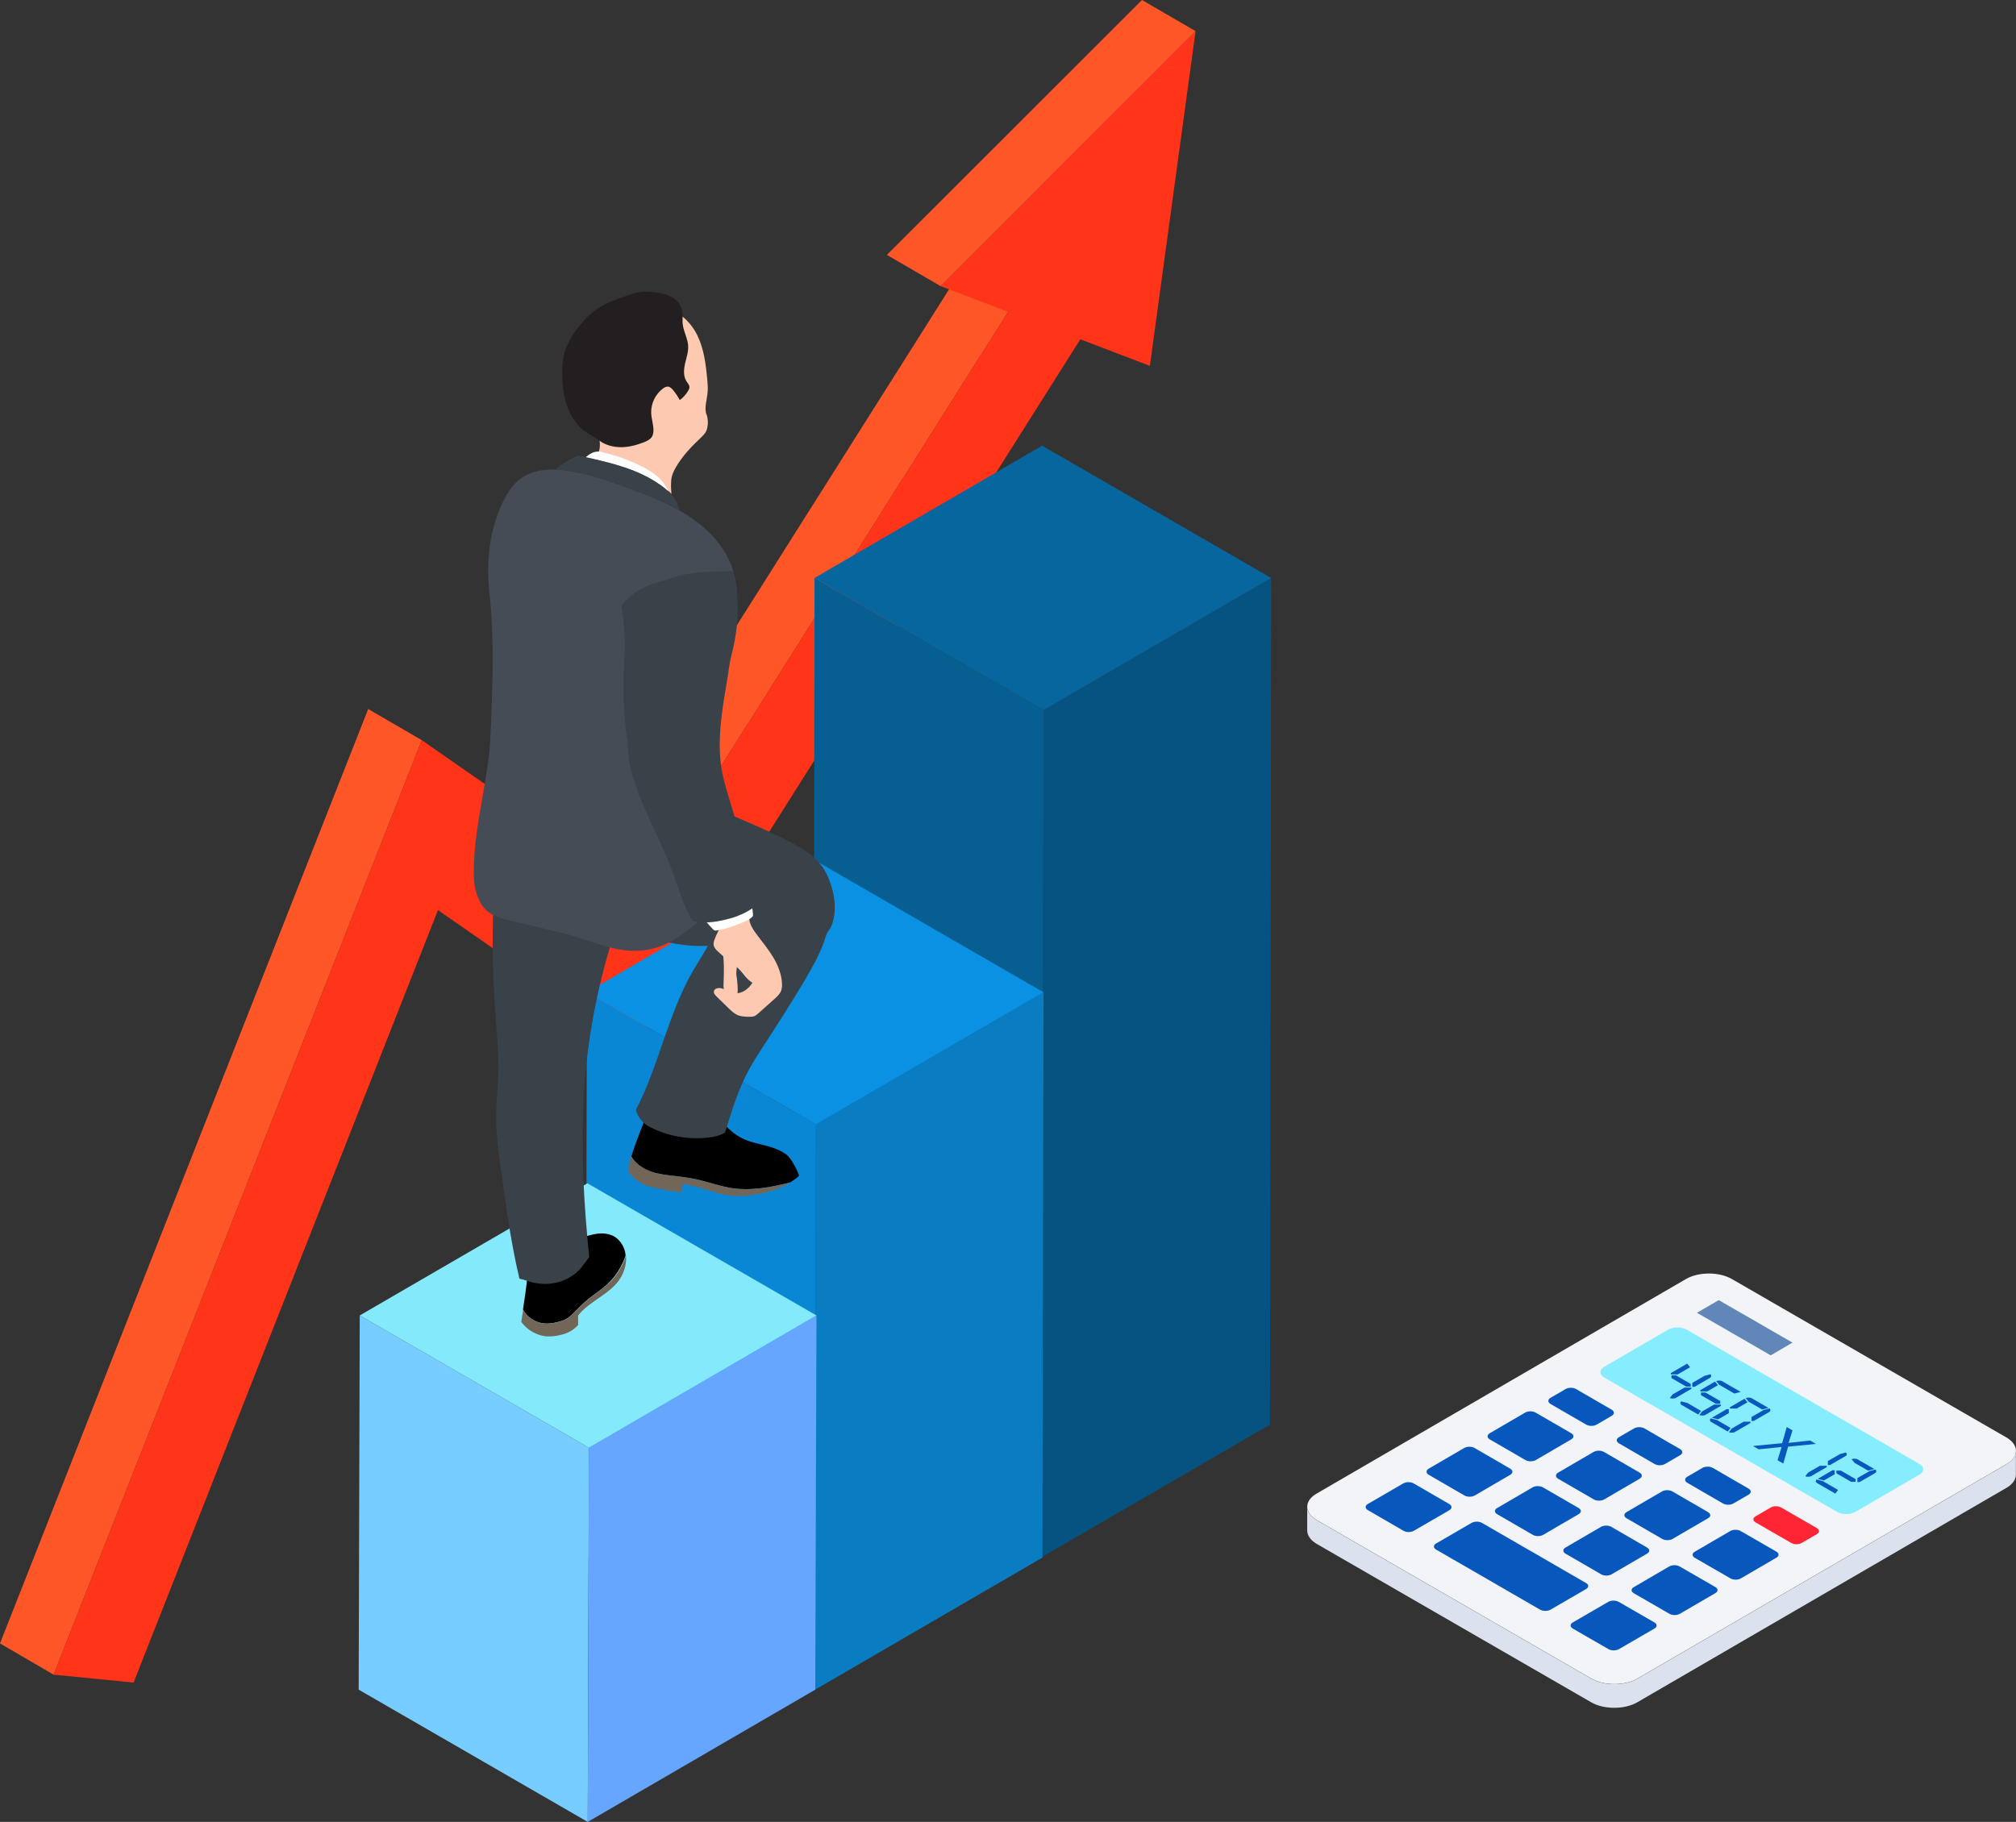
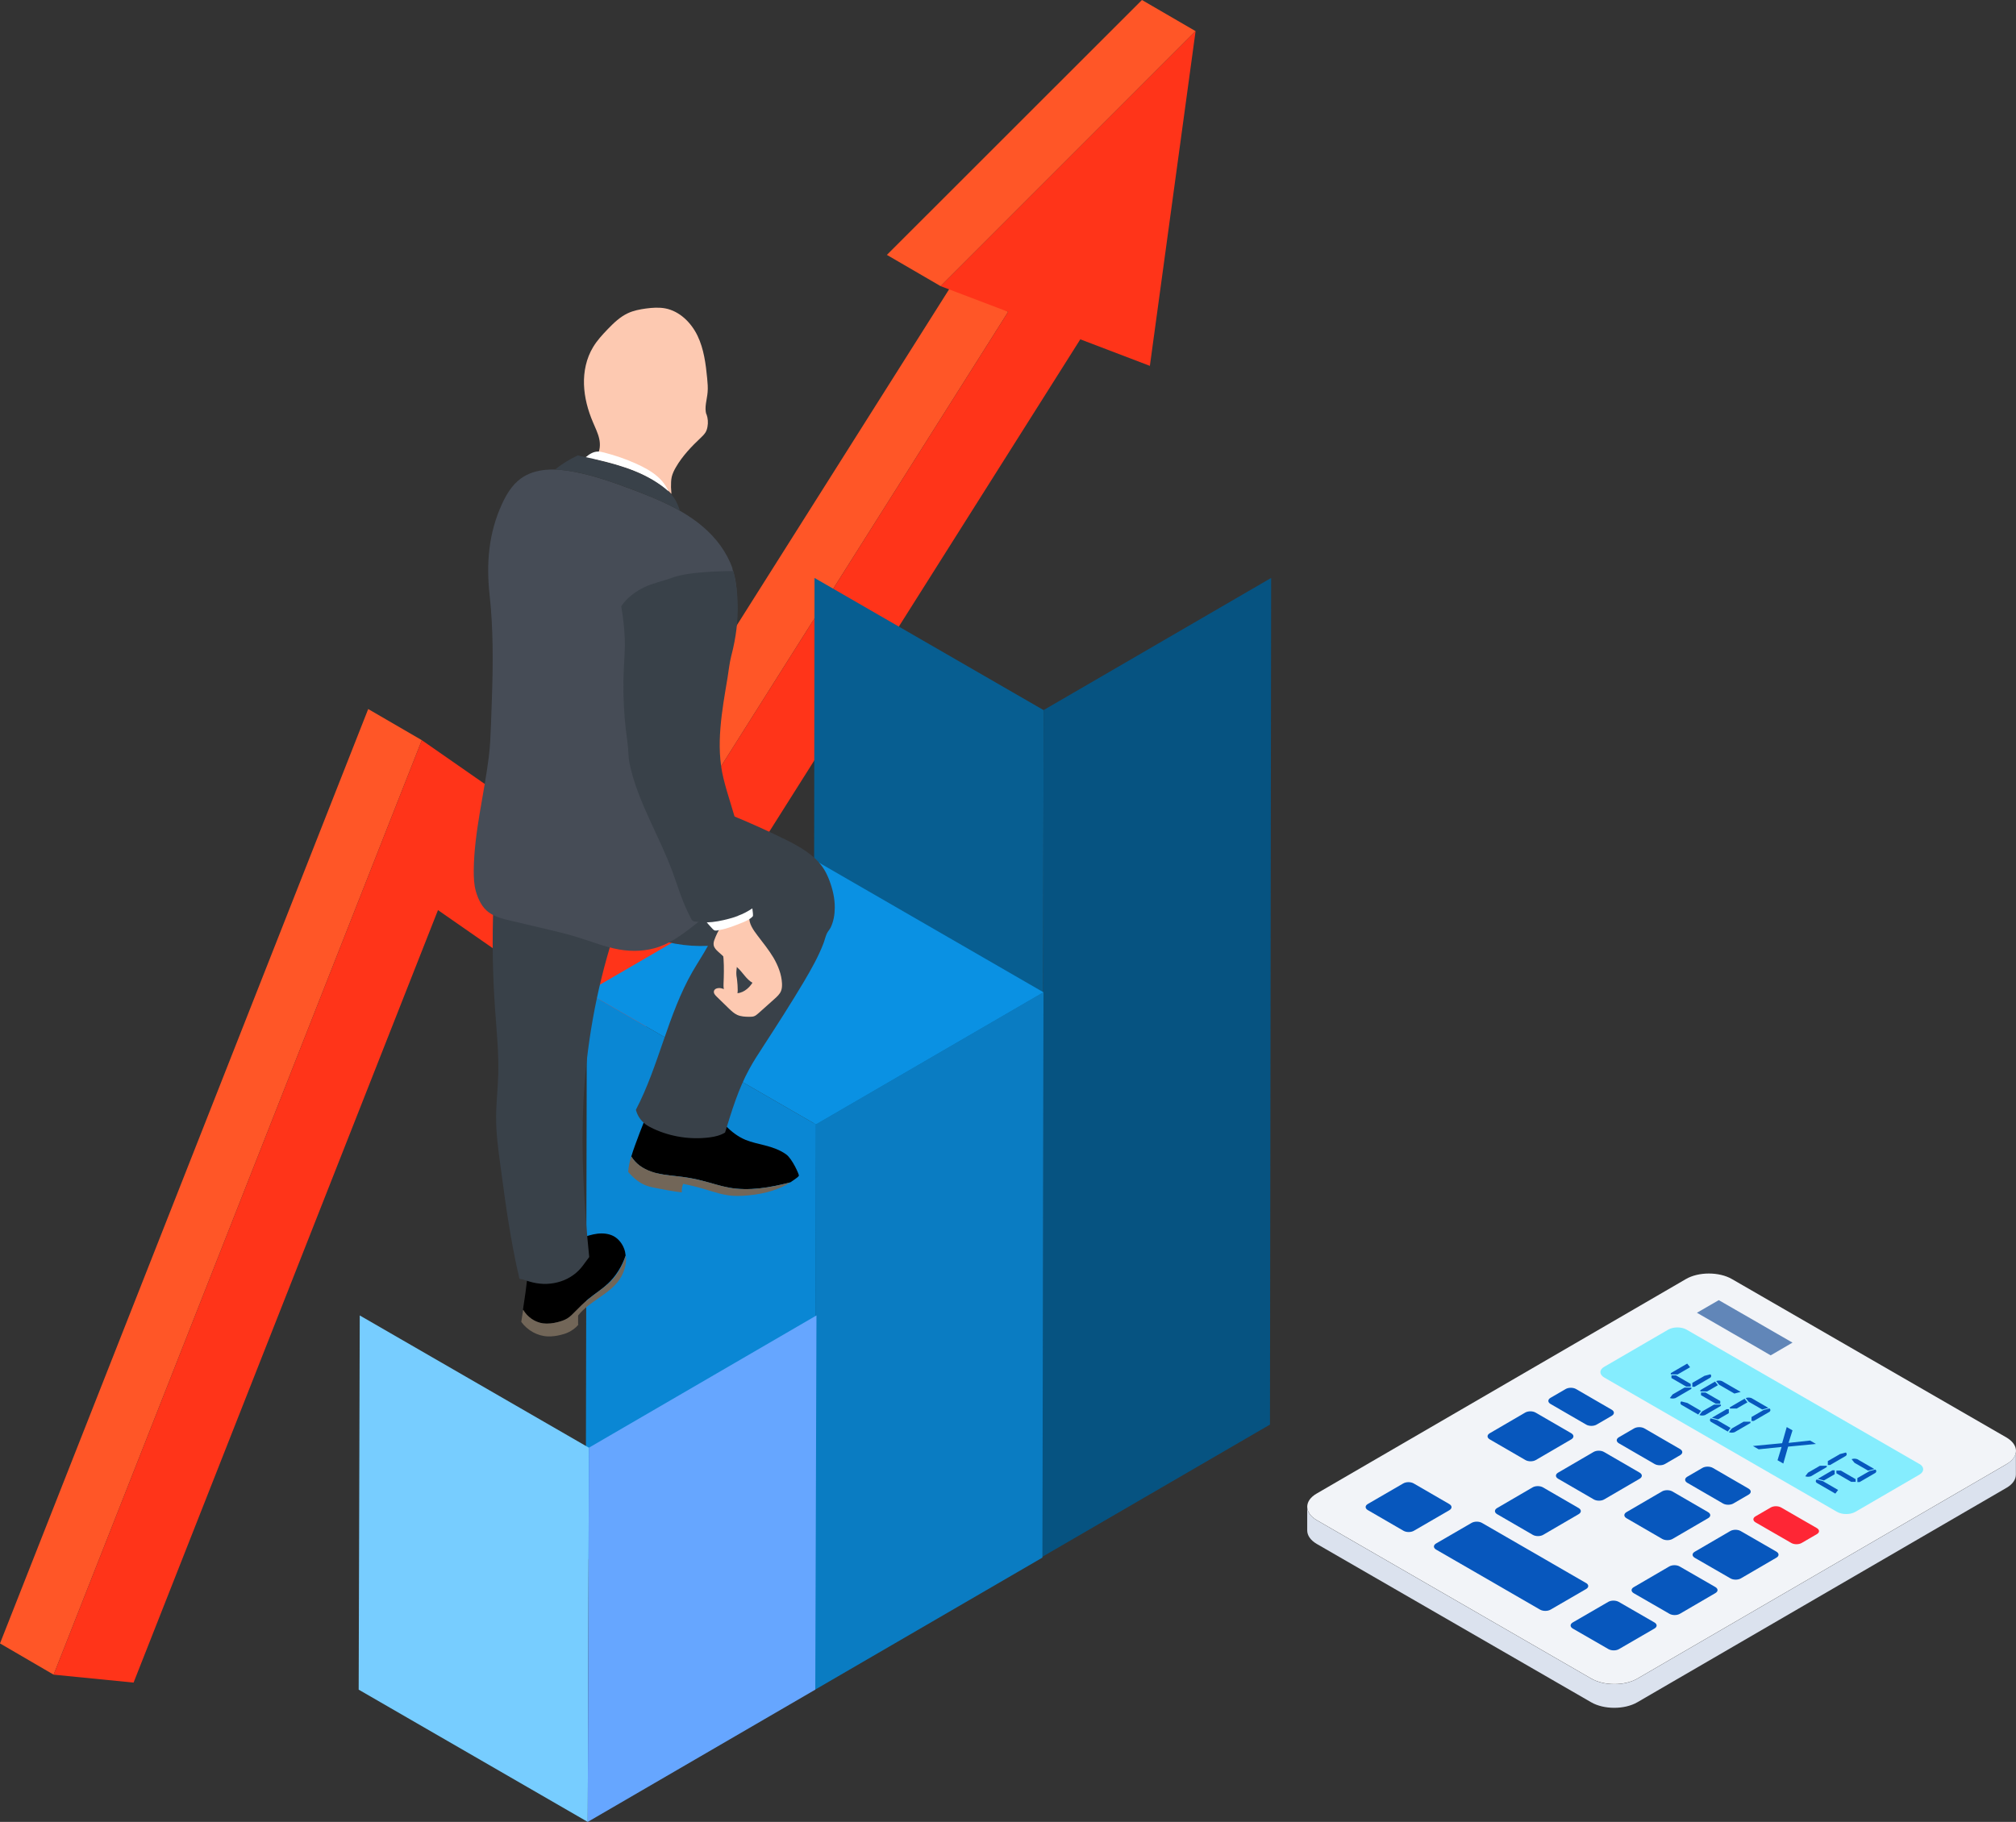
<svg xmlns="http://www.w3.org/2000/svg" id="_レイヤー_2" data-name="レイヤー 2" width="188.35" height="170.26" viewBox="0 0 188.35 170.26">
  <rect x="0" y="0" width="188.35" height="170.26" fill="#333333" stroke="none" />
  <defs>
    <style>
      .cls-1 {
        fill: #726658;
      }

      .cls-2 {
        fill: #77cdff;
      }

      .cls-3 {
        fill: #075e91;
      }

      .cls-4 {
        fill: #fff;
      }

      .cls-5 {
        fill: #6186b8;
      }

      .cls-6 {
        fill: #065381;
      }

      .cls-7 {
        fill: #66a6ff;
      }

      .cls-8 {
        fill: #ff5627;
      }

      .cls-9 {
        fill: #0757bd;
      }

      .cls-10 {
        fill: #231f20;
      }

      .cls-11 {
        isolation: isolate;
      }

      .cls-12 {
        fill: #464c56;
      }

      .cls-13 {
        fill: #83e9fb;
      }

      .cls-14 {
        fill: #ff3419;
      }

      .cls-15 {
        fill: #0a91e3;
      }

      .cls-16 {
        fill: #394149;
      }

      .cls-17 {
        fill: #dbe2ee;
      }

      .cls-18 {
        fill: #fdc9b1;
      }

      .cls-19 {
        fill: #07669e;
      }

      .cls-20 {
        fill: #85edfe;
      }

      .cls-21 {
        fill: #fe2635;
      }

      .cls-22 {
        fill: #f2f4f8;
      }

      .cls-23 {
        fill: #0a7cc2;
      }

      .cls-24 {
        fill: #0a87d4;
      }
    </style>
  </defs>
  <g id="_レイヤー_2-2" data-name="レイヤー 2">
    <g>
      <g>
        <g id="Arrow">
          <polygon class="cls-8" points="59.9 83.43 54.89 80.52 89.18 26.23 94.19 29.14 59.9 83.43" />
          <polygon class="cls-8" points="87.88 26.74 82.86 23.82 106.69 0 111.7 2.91 87.88 26.74" />
          <polygon class="cls-8" points="5.01 156.5 0 153.58 34.4 66.26 39.41 69.17 5.01 156.5" />
          <polygon class="cls-14" points="87.88 26.74 111.7 2.91 107.43 34.19 100.93 31.71 59.21 97.77 40.92 85.05 12.48 157.24 5.01 156.5 39.41 69.17 59.9 83.43 94.19 29.14 87.88 26.74" />
        </g>
        <g id="Chart">
          <g>
            <g class="cls-11">
              <polygon class="cls-3" points="76.1 54.01 75.99 133.13 97.39 145.48 97.5 66.36 76.1 54.01" />
              <polygon class="cls-6" points="97.5 66.36 97.39 145.48 118.65 133.13 118.76 54.01 97.5 66.36" />
-               <polygon class="cls-19" points="97.36 41.65 76.1 54.01 97.5 66.36 118.76 54.01 97.36 41.65" />
            </g>
            <g class="cls-11">
              <polygon class="cls-24" points="54.83 92.73 54.72 145.56 76.12 157.92 76.23 105.08 54.83 92.73" />
              <polygon class="cls-23" points="76.23 105.08 76.12 157.92 97.39 145.56 97.49 92.73 76.23 105.08" />
              <polygon class="cls-15" points="76.09 80.37 54.83 92.73 76.23 105.08 97.49 92.73 76.09 80.37" />
            </g>
            <g class="cls-11">
              <polygon class="cls-2" points="33.61 122.93 33.51 157.9 54.91 170.26 55.02 135.29 33.61 122.93" />
              <polygon class="cls-7" points="55.02 135.29 54.91 170.26 76.17 157.9 76.28 122.93 55.02 135.29" />
-               <polygon class="cls-13" points="54.88 110.58 33.61 122.93 55.02 135.29 76.28 122.93 54.88 110.58" />
            </g>
          </g>
        </g>
        <g id="Man">
          <path d="M50.71,123.66c.47.07.96,0,1.42-.12.3-.08.61-.17.87-.34.28-.17.52-.42.75-.66.39-.4.78-.79,1.21-1.14.59-.48,1.24-.89,1.8-1.41.78-.72,1.36-1.66,1.69-2.67-.02-.2-.06-.41-.13-.6-.18-.5-.53-.95-.99-1.2-.46-.24-1-.29-1.51-.23-.51.06-1.01.23-1.5.39-.39.13-.68.43-1.07.55-.39.13-.8.23-1.16.44-.26.15-.48.34-.7.54-.54.49-1.07,1.01-1.57,1.55-.15.17-.32.38-.53.47-.12,1.06-.26,2.11-.43,3.16.38.66,1.07,1.16,1.84,1.27Z" />
          <path class="cls-1" d="M56.77,120c-.56.52-1.21.92-1.8,1.41-.43.35-.82.75-1.21,1.14-.23.24-.47.48-.75.66-.27.16-.57.26-.87.34-.46.12-.95.18-1.42.12-.76-.11-1.45-.6-1.84-1.27-.06.38-.12.75-.18,1.13.58.8,1.52,1.33,2.5,1.36.38.01.76-.04,1.14-.13.25-.06.5-.13.73-.24.37-.17.7-.41.96-.72,0-.02-.01-.04-.02-.06v-.8c1.05-1.35,2.91-1.96,3.87-3.37.26-.38.44-.81.54-1.26.07-.32.09-.65.06-.97-.32,1.02-.9,1.95-1.69,2.67Z" />
          <path d="M61.42,109.65c.79.19,1.6.23,2.4.34.62.08,1.23.2,1.83.36.82.21,1.61.49,2.44.63,1.91.35,3.85,0,5.75-.49.22-.14.43-.29.64-.45.06-.05.12-.1.16-.17.04-.07-.61-1.57-1.19-1.99-.58-.42-1.28-.66-1.98-.84-.61-.16-1.24-.28-1.82-.52-.7-.29-1.32-.77-1.85-1.31-.09-.09-.19-.2-.32-.22-.1-.02-.21.02-.3.06-2.22.81-4.84.68-6.94-.4-.32.79-.62,1.58-.91,2.38-.12.34-.25.69-.35,1.05.11.16.22.32.35.46.54.6,1.32.95,2.1,1.13Z" />
          <path class="cls-1" d="M68.09,110.98c-.83-.15-1.63-.43-2.44-.63-.6-.15-1.21-.27-1.83-.36-.8-.11-1.61-.15-2.4-.34s-1.56-.53-2.1-1.13c-.13-.14-.24-.3-.35-.46-.14.48-.25.96-.28,1.46.48.55,1.02,1.03,1.71,1.28.29.11.6.17.91.23.79.16,1.59.31,2.39.4-.02-.27.02-.55.13-.8.65.13,1.3.29,1.93.48.89.26,1.78.58,2.71.64.3.02.61.01.91,0,1.56-.09,3.13-.41,4.46-1.25-1.9.49-3.84.83-5.75.49Z" />
          <path class="cls-16" d="M68.21,76.13c1.74.71,3.45,1.48,5.14,2.31,1.39.69,2.82,1.48,3.64,2.8.21.34.37.7.51,1.07.3.81.5,1.66.49,2.52,0,.62-.11,1.28-.38,1.84-.1.2-.25.35-.35.55-.14.29-.21.64-.33.95-.47,1.23-1.13,2.39-1.8,3.53-1.23,2.07-2.53,4.09-3.84,6.11-.45.69-.9,1.38-1.29,2.1-1.02,1.86-1.64,3.91-2.26,5.93-.42.26-.95.39-1.44.45-1.78.23-3.63-.05-5.26-.81-.26-.12-.52-.26-.75-.43-.43-.33-.75-.81-.88-1.34,2.14-4.09,2.99-8.91,5.29-12.91.47-.81.99-1.59,1.44-2.41-2.03.1-4.08-.28-5.97-1.04.43-1.08,1.28-1.93,2.08-2.78.85-.91,1.65-1.87,2.4-2.87,1.09-1.46,2.07-2.99,3.05-4.53.2-.31.44-.67.5-1.03Z" />
          <path class="cls-16" d="M46.1,84.5c-.13,3.25-.08,6.51.15,9.76.14,2.05.36,4.11.3,6.17-.04,1.35-.2,2.69-.2,4.03,0,1.49.2,2.97.4,4.44.28,2.1.56,4.21.92,6.3.15.89.32,1.78.5,2.67.09.45.19.9.3,1.34.01.06.02.22.07.27.05.06.2.06.28.08.22.06.43.14.64.2.84.26,1.76.3,2.61.08.86-.21,1.65-.68,2.22-1.36.12-.14.22-.28.33-.43.14-.19.29-.39.43-.58-.49-4.8-.78-9.71-.54-14.53.26-5.2,1.18-10.37,2.75-15.33-.68.17-1.38-.12-2.05-.32-2.7-.8-5.33-1.81-7.96-2.81-.32-.12-.67-.24-1-.14-.06.02-.09.11-.14.15Z" />
          <path class="cls-12" d="M68.44,53.13c-.53-1.52-1.53-2.85-2.75-3.89-1.88-1.61-4.22-2.59-6.54-3.46-1.79-.68-3.6-1.32-5.47-1.68-1.72-.34-3.65-.4-5.05.64-.79.59-1.32,1.46-1.73,2.36-1.25,2.71-1.48,5.56-1.16,8.48.35,3.18.33,6.39.22,9.59-.03.86-.06,1.73-.09,2.59-.04.99-.08,1.98-.2,2.96-.44,3.52-1.37,7.05-1.41,10.61,0,.66.02,1.33.2,1.97.22.75.58,1.52,1.23,1.98.59.42,1.32.6,2.02.76,1.06.25,2.12.5,3.18.75,1.04.24,2.09.49,3.11.81,1.27.39,2.52.9,3.83,1.13,1.25.22,2.56.17,3.75-.25,1.19-.42,2.21-1.19,3.21-1.96.71-.55,1.42-1.11,1.95-1.83.57-.76.9-1.67,1.15-2.58.25-.92.21-1.82.13-2.77-.16-1.98-.64-3.92-1.08-5.86-.43-1.9-.84-3.82-.9-5.77-.02-.8.01-1.6.16-2.38.17-.93.49-1.82.81-2.71.29-.82.58-1.63.87-2.44.26-.74.64-1.52.77-2.29.26-1.59.31-3.2-.23-4.74Z" />
          <path class="cls-16" d="M68.52,53.36c.4,1.67.75,4.33-.2,7.94-.17.67-.24,1.36-.35,2.05-.51,3.05-1.13,6.33-.38,9.38.19.78.42,1.55.66,2.32.94,3.08,1.82,6.21,2.76,9.29-.6.54-1.3.96-2.05,1.25-.28.11-.57.19-.85.27-.95.26-1.96.43-2.94.29-.22-.03-.46-.02-.57-.23-.11-.22-.22-.44-.33-.66-.21-.45-.41-.9-.58-1.37-.3-.78-.55-1.58-.84-2.37-1.25-3.41-3.26-6.56-4.02-10.11-.15-.7-.11-1.38-.21-2.07-.11-.76-.2-1.52-.26-2.28-.12-1.51-.15-3.02-.08-4.53.04-.95.13-1.91.09-2.86-.04-.99-.16-2.04-.33-3.01.51-.78,1.29-1.36,2.13-1.77s1.77-.58,2.65-.91c1.71-.64,5.7-.61,5.7-.61Z" />
          <path class="cls-16" d="M53.68,44.09c1.88.37,3.69,1.01,5.47,1.68,1.49.57,2.99,1.17,4.37,1.96-.13-.43-.3-.84-.55-1.21-.32-.46-.75-.83-1.21-1.16-2.25-1.62-5.06-2.21-7.78-2.8-.76.35-1.48.8-2.13,1.32.61.02,1.23.1,1.82.22Z" />
          <path class="cls-18" d="M66,38.73c-.22-.62.06-1.42.11-2.07.04-.43,0-.87-.04-1.3-.13-1.36-.31-2.75-.9-3.98-.59-1.23-1.67-2.3-3.01-2.56-.59-.11-1.2-.07-1.8.01-.58.08-1.17.19-1.7.44-.73.34-1.32.91-1.88,1.49-.5.52-1,1.06-1.37,1.68-.63,1.04-.89,2.28-.85,3.49.04,1.21.36,2.41.84,3.53.21.5.46,1,.58,1.53.12.53.09,1.13-.21,1.58-.07.11-.15.21-.22.31,2.21.51,4.41,1.14,6.24,2.46.34.24.66.51.94.82-.02-.21-.03-.42-.04-.63,0-.33,0-.66.07-.97.08-.32.22-.61.39-.9.6-1.04,1.45-1.93,2.32-2.75.16-.15.31-.3.43-.48.11-.17.17-.37.2-.56.07-.38.04-.78-.09-1.15Z" />
          <path class="cls-4" d="M61.77,45.36c.24.17.47.36.69.56-.22-.51-.57-.98-.99-1.35-.59-.53-1.31-.91-2.04-1.24-.96-.43-1.97-.78-2.99-1.04-.2-.05-.4-.1-.6-.09-.42.01-.78.24-1.11.52,2.48.54,4.99,1.16,7.04,2.64Z" />
          <g>
            <path class="cls-18" d="M68.84,91.4c-.05-.25-.06-.5-.03-.75.02-.19.07-.4-.01-.57-.04-.08-.1-.15-.17-.21-.33-.32-.72-.59-1.14-.79.08.17.1.36.11.55.05.77.03,1.54,0,2.3-.01.29-.01.62.18.84.2.23.54.27.85.29.05,0,.11,0,.16-.02.06-.03.08-.11.1-.17.09-.35-.03-1.34-.05-1.47Z" />
            <path class="cls-18" d="M70,85.67c-.04.65.37,1.22.76,1.74.52.68,1.06,1.35,1.5,2.08.43.74.76,1.56.8,2.41.01.24,0,.49-.09.71-.12.3-.37.52-.61.74-.5.45-1,.89-1.5,1.34-.13.11-.26.23-.41.28-.14.05-.3.05-.45.05-.38,0-.76-.02-1.11-.17-.31-.14-.56-.38-.81-.62-.37-.36-.74-.73-1.12-1.09-.14-.14-.3-.31-.26-.51.05-.26.4-.33.66-.28.45.1.83.4,1.29.46.67.08,1.29-.4,1.65-.97-.58-.32-.92-1-1.42-1.43-.16-.14-.33-.25-.5-.38-.45-.33-.86-.71-1.27-1.08-.19-.17-.38-.36-.43-.61-.03-.16,0-.32.05-.47.07-.21.17-.42.26-.62.13-.27.28-.56.53-.73.13-.09.28-.15.43-.2.67-.24,1.38-.43,2.05-.67Z" />
          </g>
          <path class="cls-4" d="M68.95,85.59c-.28.11-.56.19-.85.27-.67.18-1.37.32-2.07.34.15.16.28.33.43.48.08.09.22.26.34.28.13.03.34-.04.47-.06.7-.12,1.37-.4,2.03-.66.37-.15.76-.31,1.03-.61.05-.06,0-.41-.04-.74-.42.28-.87.52-1.34.69Z" />
-           <path class="cls-10" d="M55.99,41.17c.58.44,1.33.62,2.05.62.73,0,1.44-.2,2.12-.46.28-.11.57-.25.74-.5.11-.18.15-.41.15-.62,0-.53-.18-1.05-.21-1.59-.04-.89.39-1.79,1.11-2.32.14-.1.3-.19.47-.17.19.02.34.18.47.33.24.29.44.6.62.93.32-.24.59-.54.79-.88.06-.1.12-.22.11-.34,0-.2-.16-.36-.27-.53-.31-.48-.26-1.1-.14-1.66.13-.55.33-1.11.29-1.68-.03-.48-.23-.94-.37-1.4-.11-.35-.17-.69-.15-1.06.03-.78-.1-1.46-.78-1.94-.48-.34-1.08-.48-1.66-.57-.51-.07-1.04-.11-1.55-.03-.42.06-.82.2-1.22.33-.93.32-1.87.64-2.69,1.18-.69.46-1.28,1.07-1.8,1.72-.65.83-1.21,1.76-1.42,2.79-.1.48-.12.98-.12,1.47,0,1.16.12,2.34.55,3.41.26.65.64,1.25,1.14,1.75.52.51,1.19.8,1.77,1.23Z" />
+           <path class="cls-10" d="M55.99,41.17Z" />
        </g>
      </g>
      <g id="Calculator">
        <g>
          <path class="cls-22" d="M187.45,134.33c1.19.69,1.2,1.81.02,2.49l-34.49,20.04c-1.18.69-3.11.69-4.31,0l-25.64-14.8c-1.19-.69-1.2-1.81-.01-2.49l34.49-20.04c1.18-.69,3.11-.69,4.3,0l25.64,14.8Z" />
          <path class="cls-17" d="M187.47,136.83l-34.49,20.04c-1.18.69-3.11.69-4.31,0l-25.64-14.8c-.6-.35-.9-.8-.9-1.26v2.21c0,.45.29.91.89,1.26l25.64,14.8c1.19.69,3.12.69,4.31,0l34.49-20.04c.59-.34.88-.79.88-1.24v-2.21c0,.45-.29.9-.88,1.24Z" />
          <path class="cls-9" d="M150.58,131.74c.27.16.27.41,0,.57l-1.41.82c-.27.16-.71.16-.98,0l-3.33-1.93c-.27-.16-.27-.41,0-.57l1.41-.82c.27-.16.71-.16.98,0l3.33,1.93Z" />
          <path class="cls-9" d="M156.97,135.42c.27.16.27.41,0,.57l-1.41.82c-.27.16-.71.16-.98,0l-3.33-1.93c-.27-.16-.27-.41,0-.57l1.41-.82c.27-.16.71-.16.98,0l3.33,1.93Z" />
-           <path class="cls-9" d="M141.1,137.25c.27.16.27.41,0,.57l-3.31,1.93c-.27.16-.71.16-.98,0l-3.33-1.93c-.27-.16-.27-.41,0-.57l3.31-1.93c.27-.16.71-.16.98,0l3.33,1.93Z" />
          <path class="cls-9" d="M163.36,139.11c.27.16.28.41,0,.57l-1.41.82c-.27.16-.71.16-.98,0l-3.33-1.93c-.27-.16-.27-.41,0-.57l1.41-.82c.27-.16.71-.16.98,0l3.33,1.93Z" />
          <path class="cls-9" d="M135.41,140.56c.27.16.27.41,0,.57l-3.31,1.92c-.27.16-.71.16-.98,0l-3.33-1.93c-.27-.16-.27-.41,0-.57l3.31-1.92c.27-.16.71-.16.98,0l3.33,1.93Z" />
          <path class="cls-21" d="M169.74,142.8c.27.16.28.41,0,.57l-1.41.82c-.27.16-.71.16-.98,0l-3.33-1.92c-.27-.16-.28-.41,0-.57l1.41-.82c.27-.16.71-.16.98,0l3.33,1.92Z" />
          <path class="cls-9" d="M160.26,148.31c.27.16.28.41,0,.57l-3.31,1.93c-.27.16-.71.16-.98,0l-3.33-1.92c-.27-.16-.28-.41,0-.57l3.31-1.93c.27-.16.71-.16.98,0l3.33,1.92Z" />
          <path class="cls-9" d="M154.57,151.62c.27.16.28.41,0,.57l-3.31,1.92c-.27.16-.71.16-.99,0l-3.33-1.92c-.27-.16-.27-.41,0-.57l3.31-1.92c.27-.16.71-.16.99,0l3.33,1.92Z" />
          <polygon class="cls-5" points="165.75 124.48 164.02 123.48 162.3 122.49 160.58 121.5 158.54 122.68 160.26 123.67 161.99 124.67 163.71 125.66 165.43 126.66 167.47 125.47 165.75 124.48" />
          <path class="cls-9" d="M146.8,133.94c.27.16.27.41,0,.57l-3.31,1.93c-.27.16-.71.16-.98,0l-3.33-1.93c-.27-.16-.27-.41,0-.57l3.31-1.93c.27-.16.71-.16.98,0l3.33,1.93Z" />
          <path class="cls-9" d="M153.19,137.62c.27.16.27.41,0,.57l-3.31,1.93c-.27.16-.71.16-.98,0l-3.33-1.93c-.27-.16-.27-.41,0-.57l3.31-1.93c.27-.16.71-.16.98,0l3.33,1.93Z" />
          <path class="cls-20" d="M179.32,136.8c.48.28.48.73,0,1.01l-5.97,3.47c-.48.28-1.25.28-1.73,0l-21.74-12.55c-.48-.28-.48-.73,0-1l5.97-3.47c.48-.28,1.25-.28,1.73,0l21.74,12.55Z" />
          <path class="cls-9" d="M147.49,140.93c.27.16.27.41,0,.57l-3.31,1.93c-.27.16-.71.16-.98,0l-3.33-1.93c-.27-.16-.27-.41,0-.57l3.31-1.93c.27-.16.71-.16.98,0l3.33,1.93Z" />
          <path class="cls-9" d="M159.58,141.31c.27.16.28.41,0,.57l-3.31,1.93c-.27.16-.71.16-.98,0l-3.33-1.93c-.27-.16-.27-.41,0-.57l3.31-1.93c.27-.16.71-.16.98,0l3.33,1.93Z" />
-           <path class="cls-9" d="M153.88,144.62c.27.16.28.41,0,.57l-3.31,1.93c-.27.16-.71.16-.98,0l-3.33-1.93c-.27-.16-.27-.41,0-.57l3.31-1.93c.27-.16.71-.16.98,0l3.33,1.93Z" />
          <path class="cls-9" d="M165.96,145c.27.16.28.41,0,.57l-3.31,1.93c-.27.16-.71.16-.98,0l-3.33-1.92c-.27-.16-.28-.41,0-.57l3.31-1.93c.27-.16.71-.16.98,0l3.33,1.92Z" />
          <path class="cls-9" d="M148.18,147.93c.27.16.28.41,0,.57l-3.31,1.92c-.27.16-.71.16-.99,0l-3.08-1.78-.74-.43-5.89-3.4c-.27-.16-.27-.41,0-.57l3.31-1.92c.27-.16.71-.16.98,0l5.89,3.4.74.43,3.08,1.78Z" />
        </g>
        <path class="cls-9" d="M157.38,129.67h.64v.12s-1.48.86-1.48.86c-.18.06-.35.06-.53,0l.26-.34,1.11-.64ZM157.96,129.33l-1.38-.8h-.42v.25s1.38.8,1.38.8h.42v-.25ZM157.63,127.43l-1.53.89v.12h.64l1.16-.67-.27-.34ZM160.5,129.45l-.27-.34-1.37.8v.12h.64l1-.58ZM159.22,128.59l-1.11.64v.37s.21,0,.21,0l1.48-.86c.1-.1.1-.21,0-.31l-.58.15ZM157.07,130.96c-.1.1-.1.21,0,.31l1.59.92.26-.34-1.27-.74-.58-.15ZM162.62,130.07l-1.75-1.01c-.17-.06-.35-.06-.53,0l.27.34,1.43.83.58-.15ZM158.92,130.13v.25s1.38.8,1.38.8h.42v-.25s-1.38-.8-1.38-.8h-.42ZM161.52,131.69h-.21l-1.37.8.58.15,1-.58v-.37ZM160.14,131.26l-1.11.64-.26.34c.18.06.35.06.53,0l1.48-.86v-.12h-.64ZM163.26,131.05l-.27-.34-1.37.8v.12h.64l1-.58ZM165.22,131.57l-1.59-.92c-.18-.06-.35-.06-.53,0l.27.34,1.27.73.58-.15ZM164.75,131.78l-1.11.64v.37h.21l1.48-.86c.1-.1.1-.21,0-.31l-.58.15ZM159.83,132.55c-.1.1-.1.21,0,.31l1.59.92.26-.34-1.27-.74-.58-.15ZM161.79,133.5l-.26.34c.17.06.35.06.53,0l1.48-.86v-.12h-.64l-1.11.64ZM169.11,134.62l-2.01.22.37-1.17-.54-.31-.43,1.51-2.73.26.54.31,2.14-.22-.38,1.24.54.31.45-1.58,2.6-.25-.53-.31ZM171.88,135.9l-1.11.64v.37h.21l1.48-.86c.1-.1.1-.2,0-.31l-.58.15ZM171.41,137.4h-.21l-1.37.8.58.15,1-.58v-.37ZM168.92,137.62l-.26.34c.17.06.35.06.53,0l1.48-.86v-.12h-.64l-1.11.64ZM175.11,137.28l-1.59-.92c-.18-.06-.35-.06-.53,0l.27.34,1.27.73.58-.15ZM174.64,137.49l-1.11.64v.37s.21,0,.21,0l1.48-.86c.1-.1.11-.2,0-.31l-.58.15ZM169.72,138.26c-.1.1-.11.2,0,.31l1.75,1.01.26-.34-1.43-.83-.58-.15ZM171.57,137.43v.25s1.38.8,1.38.8h.42v-.25s-1.38-.8-1.38-.8h-.42Z" />
      </g>
    </g>
  </g>
</svg>